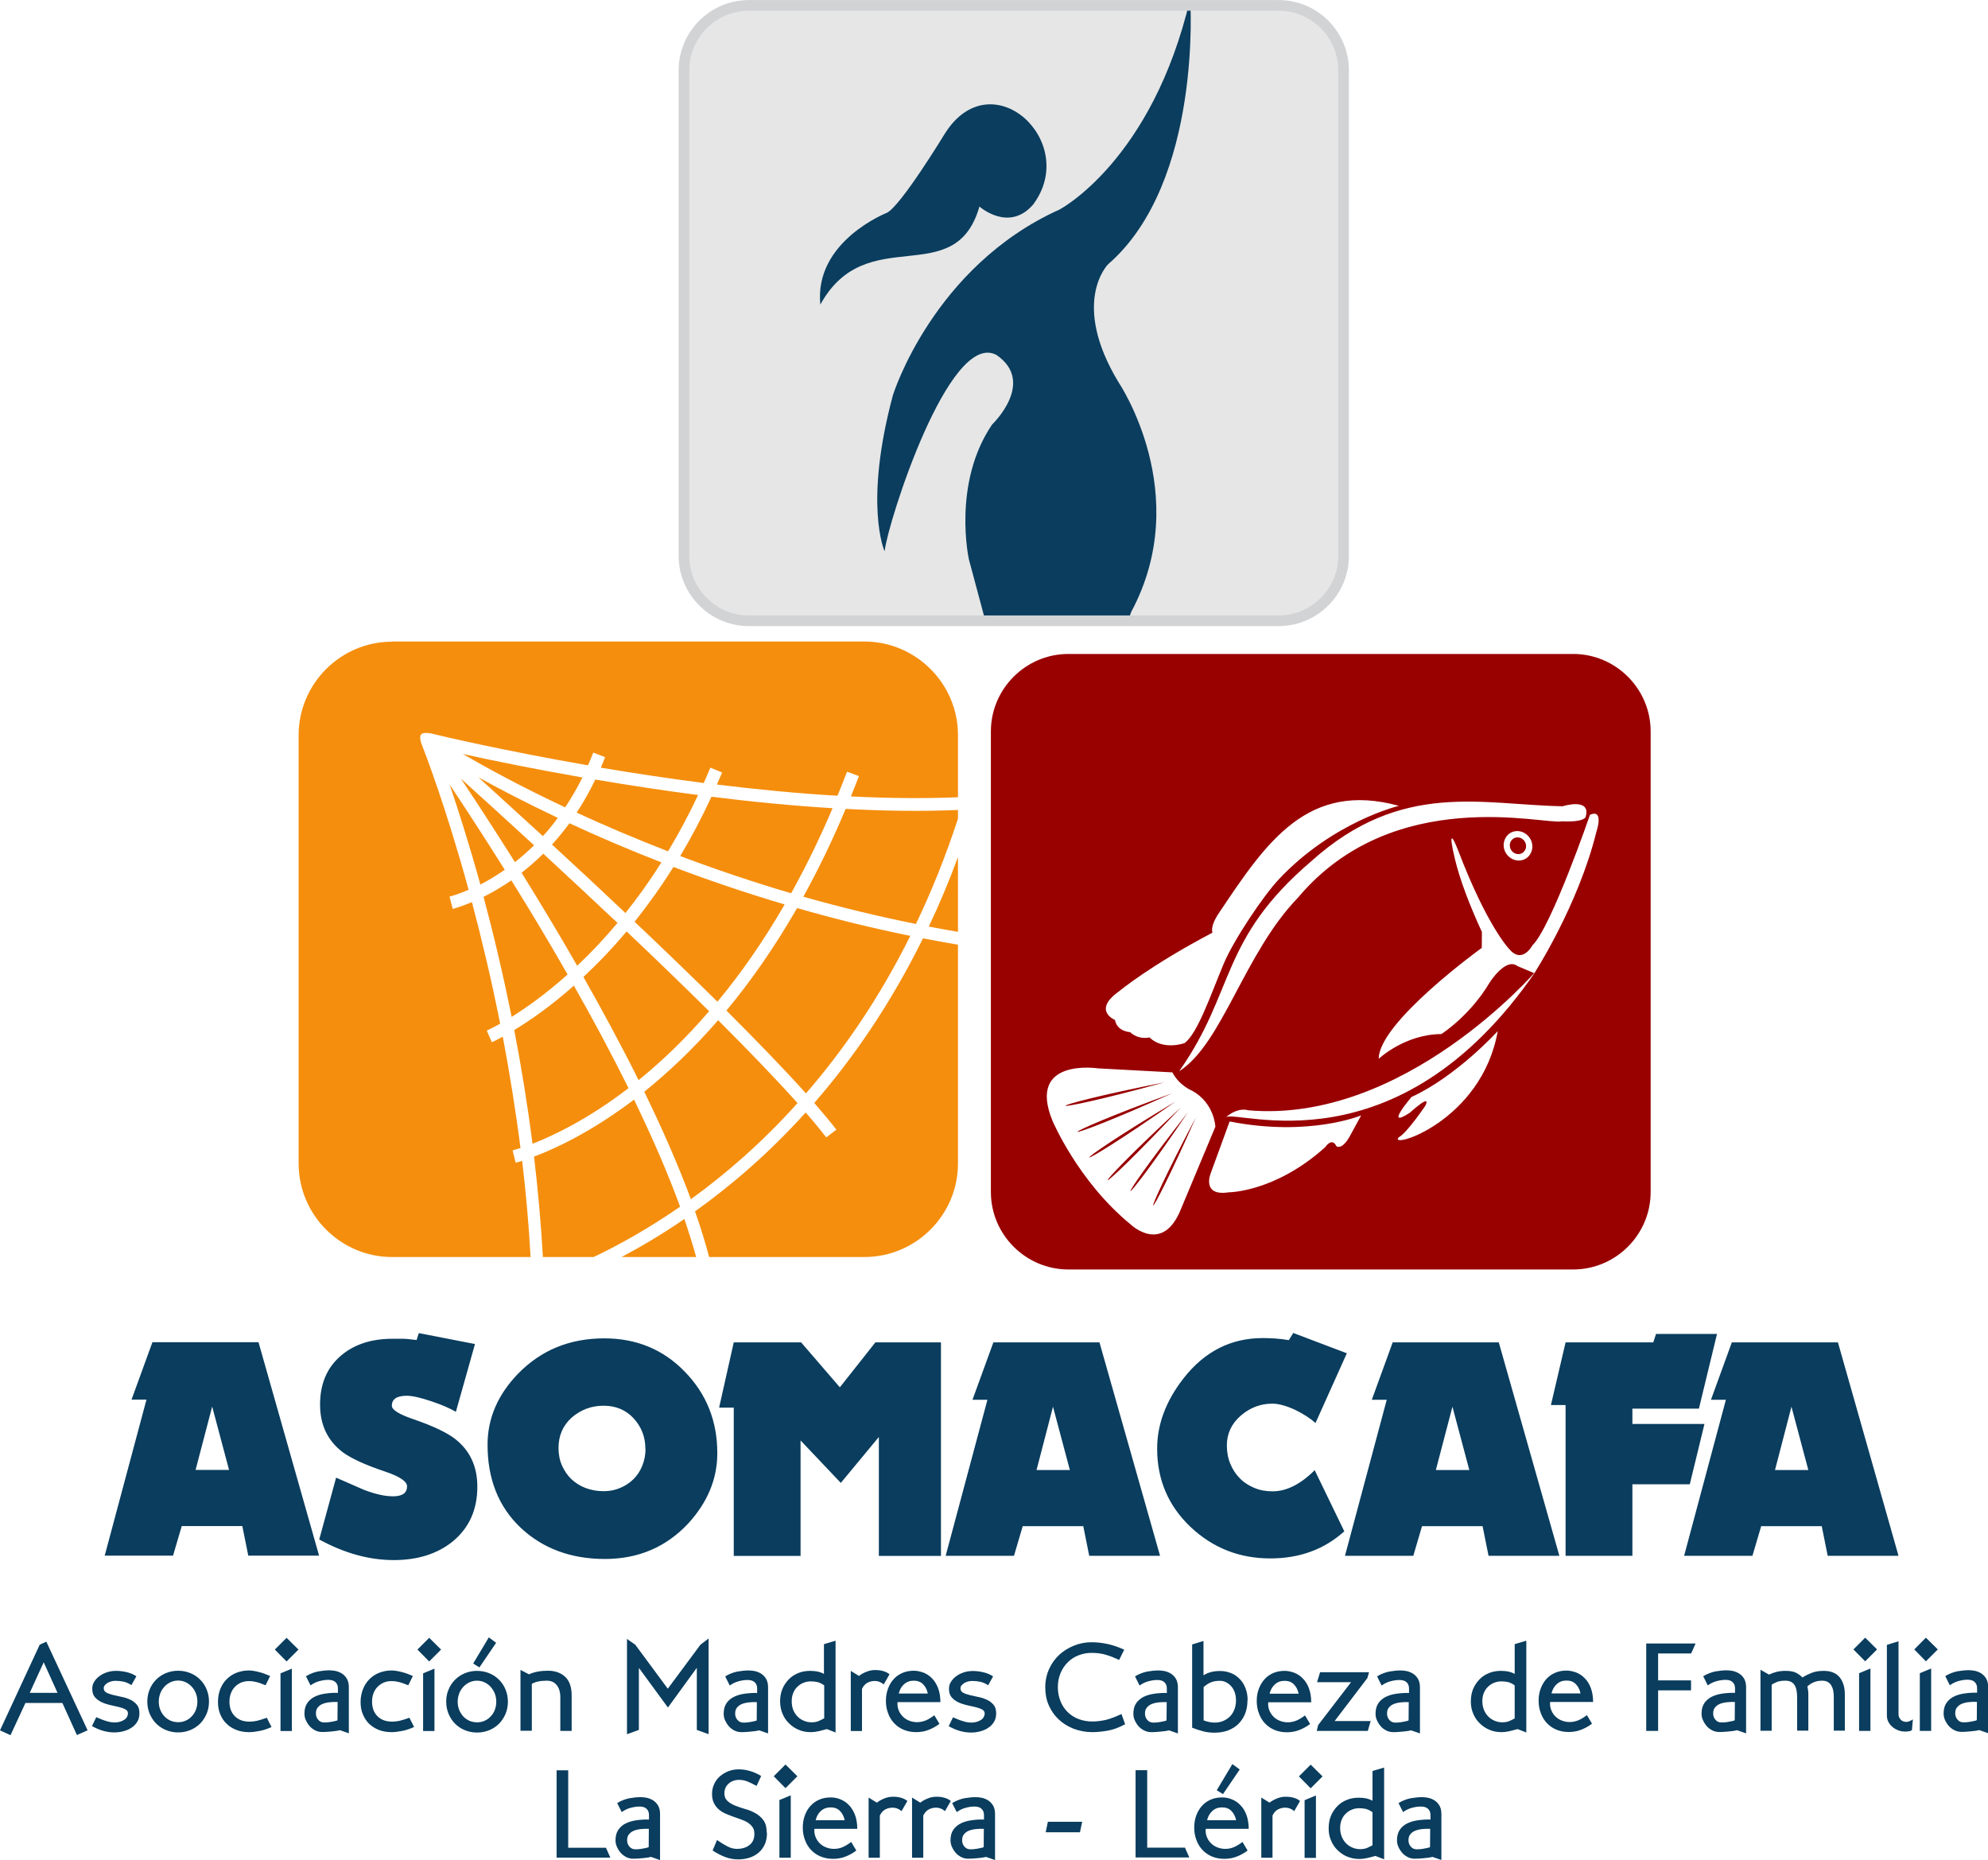
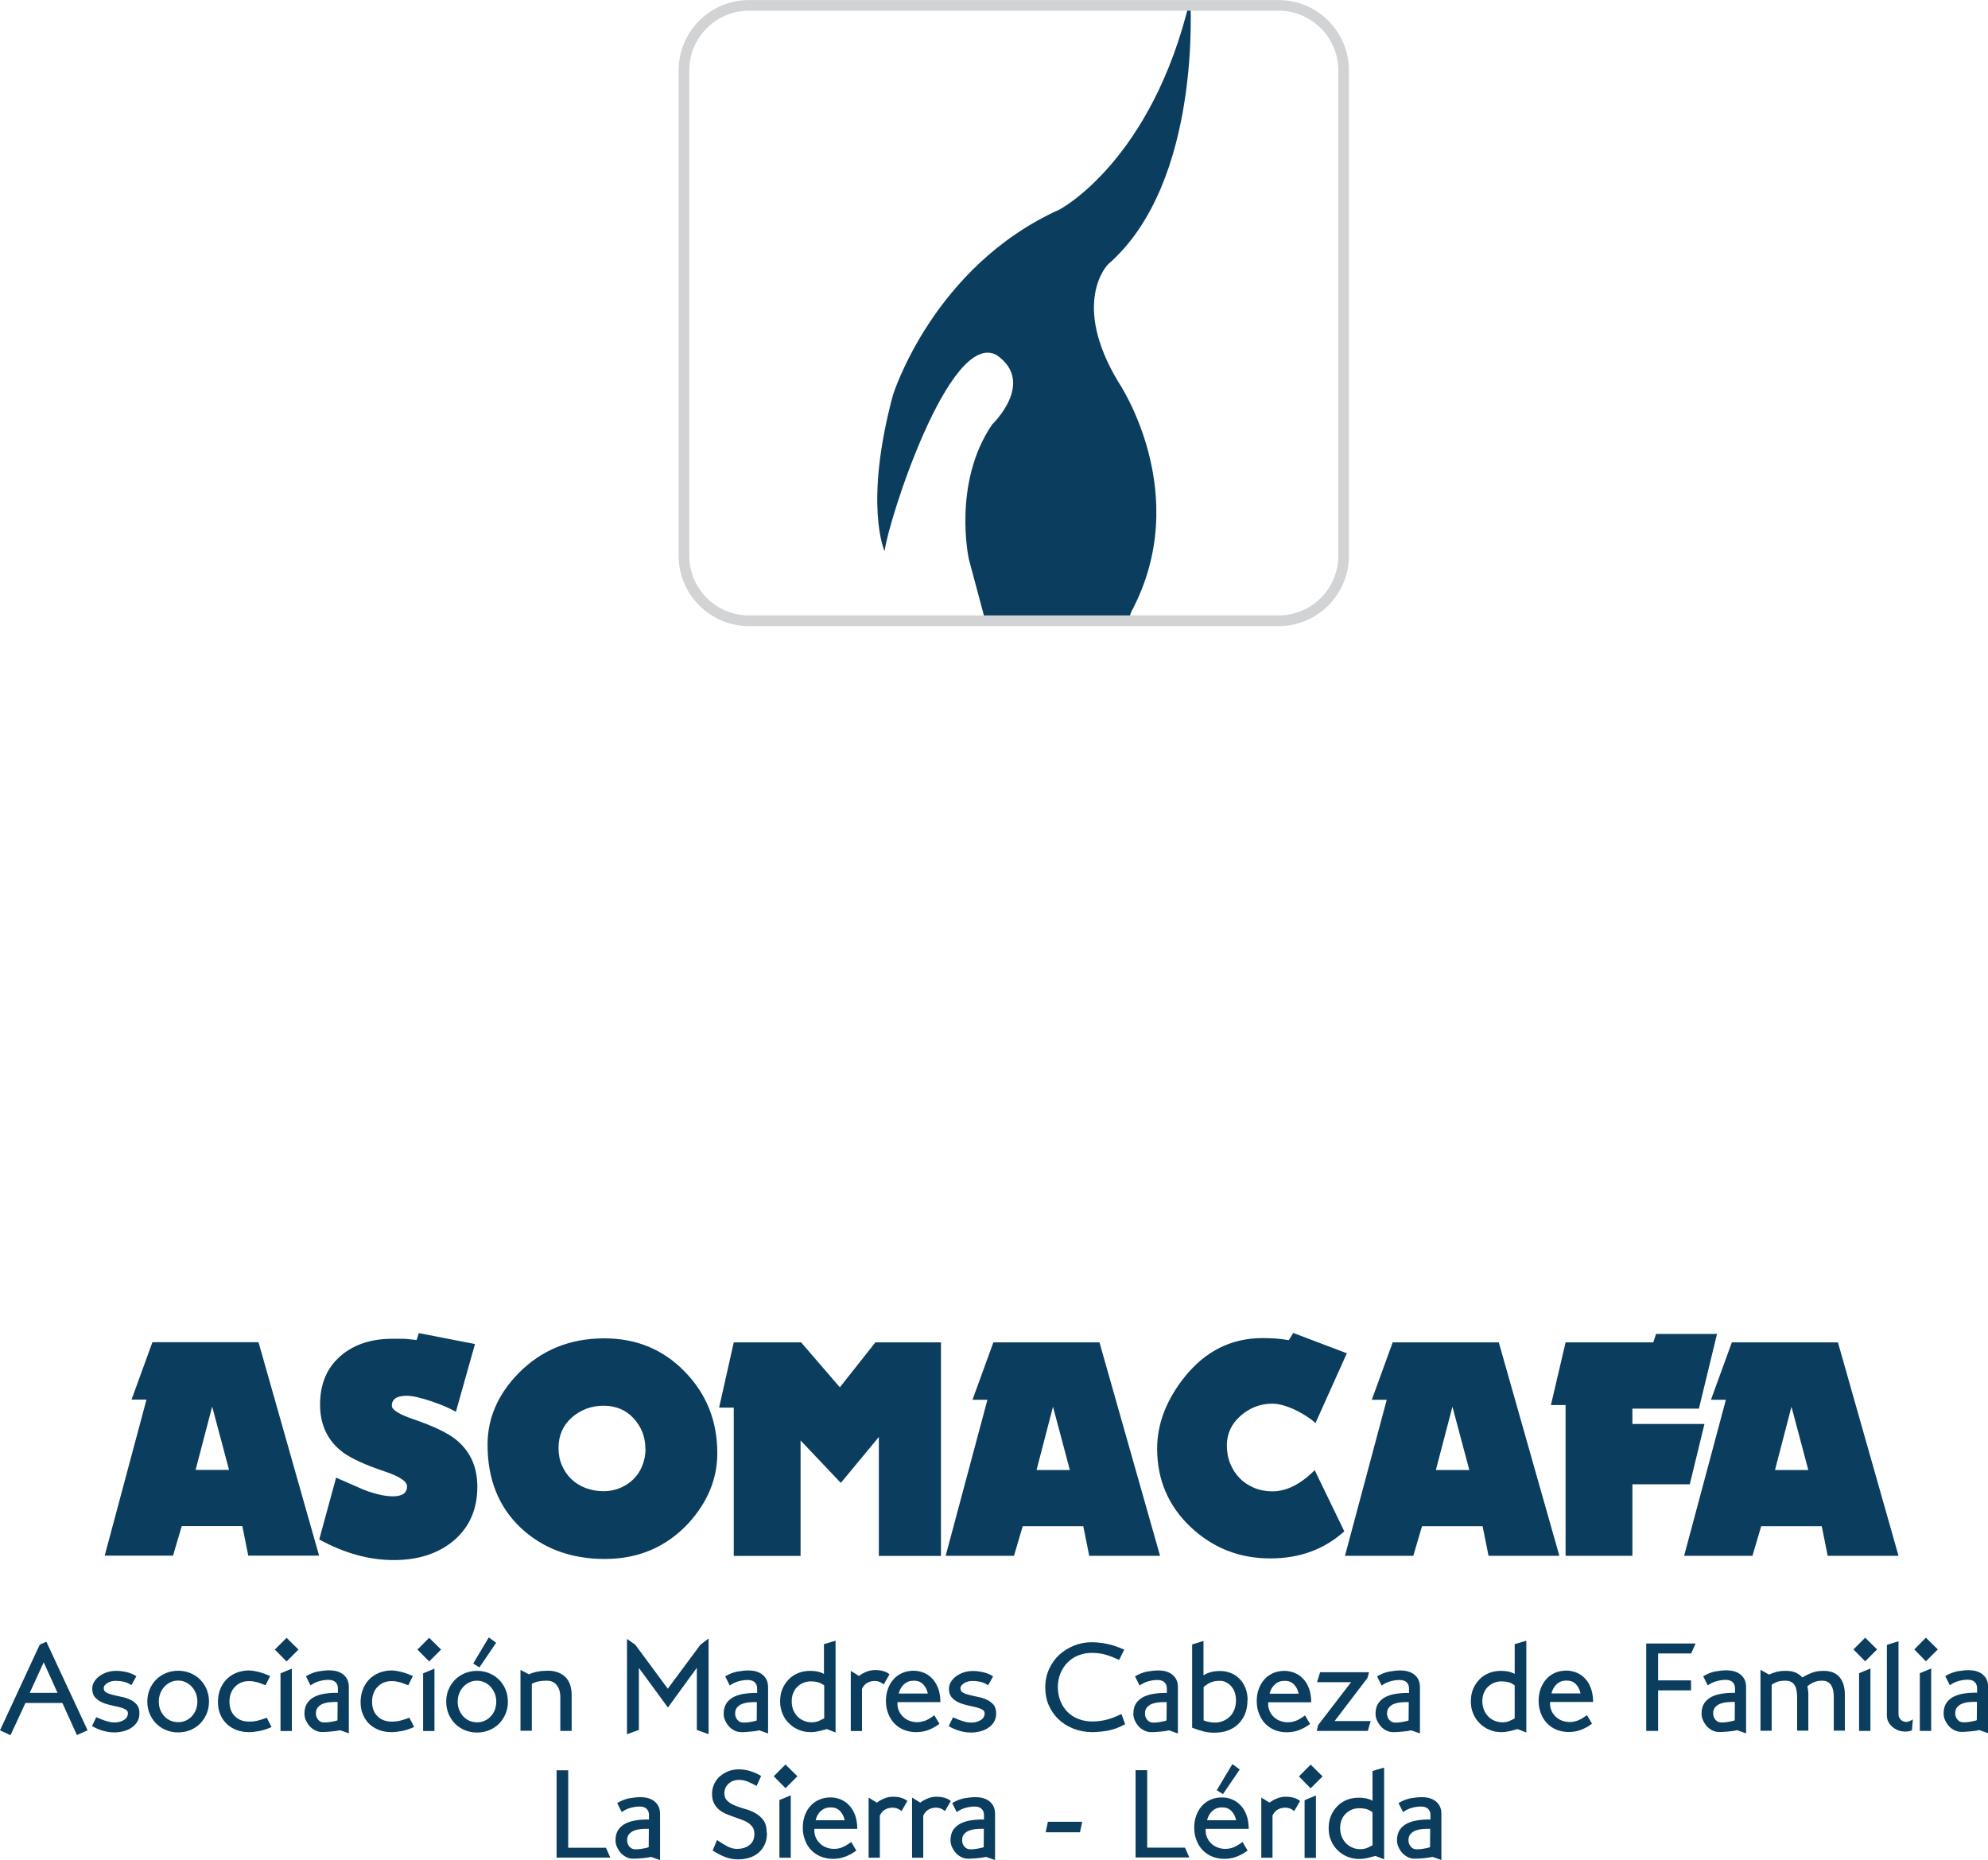
<svg xmlns="http://www.w3.org/2000/svg" xml:space="preserve" width="14.171mm" height="13.26mm" version="1.1" style="shape-rendering:geometricPrecision; text-rendering:geometricPrecision; image-rendering:optimizeQuality; fill-rule:evenodd; clip-rule:evenodd" viewBox="0 0 143.73 134.49">
  <defs>
    <style type="text/css"> .str0 {stroke:#D2D3D5;stroke-width:0.77;stroke-miterlimit:22.926} .fil4 {fill:none} .fil3 {fill:#0A3D5E} .fil1 {fill:#990000} .fil2 {fill:#E6E6E6} .fil0 {fill:#F58E0D} .fil5 {fill:#0A3D5E;fill-rule:nonzero} </style>
    <clipPath id="id0">
      <path d="M54.14 0.39l38.31 0c2.58,0 4.69,2.11 4.69,4.69l0 35.11c0,2.58 -2.11,4.69 -4.69,4.69l-38.31 0c-2.58,0 -4.69,-2.11 -4.69,-4.69l0 -35.11c0,-2.58 2.11,-4.69 4.69,-4.69z" />
    </clipPath>
  </defs>
  <g id="Capa_x0020_1">
-     <path class="fil0" d="M28.32 46.38l34.17 0c3.72,0 6.77,3.04 6.77,6.76l0 4.5c-2.5,0.1 -5.11,0.07 -7.74,-0.06 0.19,-0.48 0.39,-0.97 0.58,-1.47l-0.86 -0.32c-0.23,0.59 -0.45,1.17 -0.69,1.74 -2.93,-0.17 -5.88,-0.46 -8.72,-0.81 0.13,-0.29 0.25,-0.58 0.38,-0.87l-0.85 -0.35c-0.16,0.38 -0.32,0.74 -0.48,1.11 -2.62,-0.34 -5.14,-0.72 -7.44,-1.11 0.11,-0.25 0.21,-0.5 0.31,-0.76l-0.86 -0.33c-0.12,0.32 -0.25,0.62 -0.38,0.92 -6.06,-1.05 -10.52,-2.1 -11.41,-2.32 -0.61,-0.07 -0.84,0 -0.66,0.68 0.26,0.66 1.79,4.6 3.44,10.64 -0.84,0.36 -1.37,0.49 -1.38,0.49l0.23 0.89c0.01,-0 0.54,-0.13 1.39,-0.49 0.69,2.6 1.4,5.56 2.04,8.79 -0.61,0.34 -0.97,0.5 -0.97,0.5l0.37 0.84c0.01,-0 0.29,-0.13 0.79,-0.4 0.48,2.54 0.92,5.24 1.28,8.05 -0.37,0.12 -0.57,0.16 -0.57,0.17l0.22 0.89c0,-0 0.17,-0.04 0.47,-0.13 0.27,2.25 0.48,4.58 0.61,6.95l-10.01 0c-3.72,0 -6.76,-3.04 -6.76,-6.76l0 -30.97c0,-3.72 3.04,-6.76 6.76,-6.76zm40.94 12.18l0 0.63c-0.9,2.75 -1.92,5.28 -3.04,7.61 -2.84,-0.57 -5.56,-1.24 -8.14,-1.97 1.06,-1.92 2.09,-4.03 3.06,-6.35 2.76,0.15 5.5,0.19 8.11,0.08zm0 3.4l0 5.41c-0.71,-0.12 -1.41,-0.25 -2.11,-0.38 0.75,-1.58 1.46,-3.26 2.11,-5.03zm0 6.34l0 15.82c0,3.72 -3.04,6.76 -6.77,6.76l-11.22 0c-0.28,-1.06 -0.62,-2.16 -1.02,-3.3 2.59,-1.85 5.33,-4.19 8,-7.15 0.57,0.65 1.07,1.26 1.49,1.8l0.73 -0.56c-0.45,-0.58 -0.99,-1.23 -1.6,-1.93 2.81,-3.23 5.52,-7.15 7.86,-11.9 0.83,0.16 1.67,0.31 2.53,0.46zm-18.93 22.58l-5.39 0c1.41,-0.75 2.94,-1.65 4.54,-2.75 0.32,0.95 0.61,1.87 0.85,2.75zm-7.41 0l-3.67 0c-0.14,-2.48 -0.36,-4.91 -0.64,-7.26 1.5,-0.56 4.13,-1.77 7.23,-4.12 1.28,2.65 2.43,5.27 3.33,7.74 -2.28,1.58 -4.42,2.77 -6.25,3.64zm22.89 -23.22c-2.86,-0.58 -5.59,-1.26 -8.18,-2.01 -1.66,2.89 -3.39,5.34 -5.11,7.41 2.17,2.17 4.16,4.22 5.75,5.99 2.69,-3.1 5.29,-6.86 7.55,-11.4zm-8.15 12.09c-1.58,-1.76 -3.56,-3.82 -5.74,-5.99 -1.83,2.11 -3.65,3.81 -5.34,5.17 1.29,2.65 2.45,5.28 3.37,7.77 2.5,-1.81 5.14,-4.08 7.71,-6.95zm2.52 -21.32c-2.95,-0.18 -5.9,-0.47 -8.74,-0.83 -0.72,1.55 -1.47,2.97 -2.26,4.29 2.47,0.93 5.15,1.85 8.02,2.69 1.03,-1.86 2.04,-3.9 2.99,-6.14zm-3.45 6.96c-2.87,-0.85 -5.56,-1.77 -8.04,-2.71 -0.92,1.47 -1.87,2.78 -2.81,3.96 2.03,1.92 4.07,3.89 5.99,5.78 1.64,-1.97 3.28,-4.3 4.86,-7.03zm-5.45 7.73c-1.91,-1.89 -3.95,-3.86 -5.98,-5.78 -1.06,1.27 -2.12,2.36 -3.12,3.29 1.37,2.42 2.74,4.95 3.99,7.46 1.62,-1.31 3.35,-2.95 5.1,-4.98zm-5.84 5.55c-1.24,-2.5 -2.58,-5 -3.95,-7.41 -1.72,1.53 -3.24,2.56 -4.31,3.21 0.5,2.59 0.95,5.34 1.32,8.22 1.49,-0.58 4,-1.76 6.94,-4.02zm5.04 -21.19c-2.62,-0.34 -5.14,-0.73 -7.44,-1.12 -0.42,0.87 -0.87,1.67 -1.35,2.39 1.97,0.91 4.19,1.86 6.61,2.8 0.75,-1.25 1.48,-2.6 2.17,-4.07zm-2.66 4.87c-2.44,-0.95 -4.67,-1.91 -6.65,-2.83 -0.41,0.56 -0.83,1.07 -1.26,1.54 1.68,1.54 3.48,3.22 5.31,4.95 0.87,-1.09 1.75,-2.31 2.6,-3.66zm-3.18 4.37c-1.85,-1.74 -3.67,-3.44 -5.36,-5 -0.53,0.52 -1.06,0.98 -1.57,1.38 1.28,2.06 2.65,4.33 4.02,6.72 0.94,-0.88 1.92,-1.91 2.92,-3.1zm-3.6 3.74c-1.38,-2.42 -2.77,-4.73 -4.07,-6.81 -0.73,0.5 -1.41,0.89 -2.01,1.19 0.69,2.57 1.39,5.49 2.03,8.68 1.04,-0.65 2.45,-1.64 4.04,-3.06zm1.07 -14.25c-3.6,-0.63 -6.62,-1.25 -8.65,-1.7 1.67,0.97 4.18,2.35 7.4,3.86 0.44,-0.66 0.86,-1.38 1.25,-2.16zm-1.78 2.92c-2.28,-1.08 -4.22,-2.09 -5.74,-2.93 1.3,1.18 2.89,2.63 4.66,4.25 0.37,-0.4 0.73,-0.84 1.08,-1.32zm-1.72 1.98c-2.06,-1.89 -3.89,-3.56 -5.29,-4.82 1.04,1.56 2.4,3.64 3.91,6.04 0.45,-0.36 0.92,-0.76 1.39,-1.22zm-2.12 1.77c-1.54,-2.46 -2.93,-4.58 -3.98,-6.16 0.61,1.81 1.4,4.26 2.22,7.23 0.53,-0.27 1.13,-0.63 1.77,-1.07z" />
-     <path class="fil1" d="M77.24 47.28l36.5 0c3.08,0 5.6,2.52 5.6,5.6l0 33.3c0,3.08 -2.52,5.6 -5.6,5.6l-36.5 0c-3.08,0 -5.6,-2.52 -5.6,-5.6l0 -33.3c0,-3.08 2.52,-5.6 5.6,-5.6zm35.74 11.01c0,0 2.08,-0.66 1.66,0.77 0,0 -0.06,0.4 -1.73,0.32 -1.15,0.28 -12.15,-2.72 -19.07,5.52 -3.9,4.03 -5.46,10.56 -8.59,12.55 4.09,-5.8 2.89,-9.5 9.57,-15.2 6.52,-5.85 12.32,-4.06 18.16,-3.96zm1.98 0.6c0,0 -2.8,8.14 -4.17,9.46 0,0 -0.73,1.38 -1.67,0.27 0,0 -1.59,-1.61 -3.7,-7.14 -0.45,-1.17 -0.7,-1.34 -0.23,0.63 0.36,1.5 1.04,3.29 1.95,5.27l-0.01 1.15c0,0 -7.46,5.38 -7.45,8.02 0,0 1.86,-1.77 4.53,-1.79 0,0 2.05,-1.3 3.48,-3.71 0,0 1.17,-1.87 2.03,-1.2l1.21 0.51c0,0 3.17,-4.88 4.49,-10.23 0,0 0.57,-1.66 -0.45,-1.23zm-3.95 11.36c0,0 -9.51,11.02 -20.78,10.02 0,0 -0.69,-0.27 -1.61,0.51 0.8,-0.62 12.36,4.06 22.4,-10.54zm-24.55 10.54c-4.41,8.34 -3.82,8.63 0,0zm-0.57 -0.38c-5.81,7.41 -5.28,7.8 0,0zm-0.51 -0.35c-7.31,6.77 -6.81,7.26 0,0zm-0.39 -0.42c-8.51,5.09 -8.12,5.68 0,0zm-0.24 -0.6c-9.27,3.39 -8.99,4.04 0,0zm-0.55 -0.79c-9.64,1.91 -9.47,2.6 0,0zm3.67 3.21c0,0 -0.06,-1.71 -1.69,-2.61 0,0 -0.9,-0.34 -1.42,-1.32l-5.38 -0.29c0,0 -5.16,-0.79 -3.29,3.78 0,0 1.84,4.38 5.65,7.5 0,0 2.34,2.26 3.67,-1.18l2.46 -5.88zm0.58 -11.73c-0.97,2.33 -1.86,4.96 -2.8,5.68 0,0 -1.53,0.57 -2.55,-0.41 0,0 -0.73,0.22 -1.4,-0.38 0,0 -0.93,-0.03 -1.09,-0.88 0,0 -1.67,-0.68 0.31,-2.08 0,0 2.2,-1.84 6.74,-4.23 -0.06,-0.19 -0.09,-0.65 0.58,-1.59 3.32,-4.95 6.31,-9.39 12.9,-7.58 0,0 -4.76,1.13 -8.7,5.33 -1.06,1.13 -3.24,4.33 -3.99,6.14zm19.85 4.8c0,0 -2.96,3.27 -6.25,4.78 0,0 -2.05,2.4 -0.11,1.13 0,0 1.58,-1.45 1.11,-0.5 0,0 -1.33,1.98 -1.93,2.29 -0.77,0.89 6.01,-1.1 7.17,-7.71zm-9.89 6.11c0,0 -3.75,1.57 -9.51,0.44l-1.38 3.78c0,0 -0.66,1.65 1.33,1.34 0,0 3.34,-0 6.97,-3.27 0,0 0.47,-0.74 0.8,-0.06 0,0 0.37,0.31 0.94,-0.67l0.85 -1.56zm10.66 -20.33c-0.43,0.37 -0.48,1.04 -0.1,1.5 0.38,0.46 1.03,0.54 1.46,0.18 0.43,-0.37 0.48,-1.04 0.1,-1.5 -0.38,-0.46 -1.03,-0.54 -1.46,-0.18zm0.29 0.36c-0.25,0.21 -0.27,0.59 -0.06,0.85 0.21,0.26 0.59,0.31 0.83,0.1 0.25,-0.21 0.27,-0.59 0.06,-0.85 -0.21,-0.26 -0.59,-0.31 -0.83,-0.1z" />
-     <path class="fil2" d="M54.14 0.39l38.31 0c2.58,0 4.69,2.11 4.69,4.69l0 35.11c0,2.58 -2.11,4.69 -4.69,4.69l-38.31 0c-2.58,0 -4.69,-2.11 -4.69,-4.69l0 -35.11c0,-2.58 2.11,-4.69 4.69,-4.69z" />
    <g style="clip-path:url(#id0)">
      <g id="_2064576453856">
        <path id="1" class="fil3" d="M63.95 39.84c0,0 -1.52,-3.35 0.61,-11.28 0,0 2.89,-9.29 12.04,-13.41 0,0 6.7,-3.5 9.45,-15.24 0,0 0.91,13.26 -5.94,19.2 0,0 -2.74,2.74 0.76,8.53 0,0 5.49,8.08 0.91,16.61 0,0 -3.05,8.69 -3.66,13.71l-3.5 -0.46 -4.57 -17.06c0,0 -1.22,-5.49 1.68,-9.75 0,0 3.2,-3.05 0.31,-5.03 -3.42,-1.81 -7.85,12.11 -8.08,14.17z" />
-         <path class="fil3" d="M70.81 14.93c0,0 2.13,1.9 3.89,-0.15 3.39,-4.55 -3.04,-10.48 -6.4,-5.1 0,0 -3.2,5.26 -4.19,5.71 0,0 -5.26,2.06 -4.8,6.63 3.34,-6.08 9.72,-0.92 11.5,-7.08z" />
      </g>
    </g>
    <path class="fil4 str0" d="M54.14 0.39l38.31 0c2.58,0 4.69,2.11 4.69,4.69l0 35.11c0,2.58 -2.11,4.69 -4.69,4.69l-38.31 0c-2.58,0 -4.69,-2.11 -4.69,-4.69l0 -35.11c0,-2.58 2.11,-4.69 4.69,-4.69z" />
    <path class="fil5" d="M23.07 112.47l-4.38 -15.43 -7.67 0 -1.51 4.15 1.08 0 -3.02 11.28 4.94 0 0.63 -2.14 4.38 0 0.43 2.14 5.12 0zm-6.52 -6.2l-2.41 0 1.2 -4.58 1.22 4.58zm17.96 1.2c0,-1.46 -0.54,-2.61 -1.62,-3.45 -0.59,-0.45 -1.57,-0.92 -2.96,-1.4 -1.07,-0.36 -1.6,-0.69 -1.6,-0.99 0,-0.48 0.36,-0.72 1.08,-0.72 0.41,0 1.01,0.14 1.81,0.41 0.71,0.24 1.29,0.49 1.74,0.75l1.38 -4.9 -4.06 -0.79 -0.16 0.5c-0.26,-0.03 -0.47,-0.05 -0.64,-0.07 -0.17,-0.02 -0.3,-0.02 -0.39,-0.02l-0.72 0c-1.53,0 -2.77,0.41 -3.72,1.22 -1.01,0.86 -1.51,2.04 -1.51,3.54 0,1.47 0.55,2.62 1.65,3.45 0.62,0.45 1.62,0.91 3.02,1.38 1.08,0.36 1.62,0.72 1.62,1.08 0,0.48 -0.34,0.72 -1.02,0.72 -0.59,0 -1.29,-0.16 -2.1,-0.47l-2.01 -0.88 -1.22 4.47c1.81,0.99 3.6,1.49 5.39,1.49 1.71,0 3.13,-0.44 4.24,-1.33 1.2,-0.98 1.8,-2.3 1.8,-3.97zm17.35 -2.41c0,-2.32 -0.78,-4.28 -2.35,-5.89 -1.56,-1.61 -3.5,-2.41 -5.82,-2.41 -2.5,0 -4.57,0.85 -6.23,2.55 -1.47,1.52 -2.21,3.23 -2.21,5.14 0,2.48 0.79,4.47 2.37,5.98 1.61,1.52 3.65,2.28 6.11,2.28 2.44,0 4.45,-0.87 6.05,-2.59 1.38,-1.52 2.08,-3.2 2.08,-5.05zm-5.19 -0.32c0,0.44 -0.08,0.84 -0.23,1.22 -0.15,0.38 -0.36,0.7 -0.63,0.97 -0.27,0.27 -0.59,0.48 -0.96,0.64 -0.37,0.16 -0.77,0.24 -1.21,0.24 -0.47,0 -0.9,-0.08 -1.3,-0.23 -0.4,-0.15 -0.74,-0.37 -1.03,-0.64 -0.29,-0.28 -0.51,-0.61 -0.68,-0.99 -0.17,-0.38 -0.25,-0.81 -0.25,-1.27 0,-0.89 0.32,-1.62 0.95,-2.19 0.66,-0.57 1.43,-0.86 2.3,-0.86 0.89,0 1.61,0.3 2.17,0.9 0.57,0.62 0.86,1.35 0.86,2.21zm21.36 7.74l0 -15.43 -4.74 0 -2.57 3.25 -2.8 -3.25 -4.87 0 -1.06 4.72 1.06 0 0 10.72 4.83 0 0 -8.35 2.91 3.07 2.75 -3.32 0 8.6 4.49 0zm15.84 0l-4.38 -15.43 -7.67 0 -1.51 4.15 1.08 0 -3.02 11.28 4.94 0 0.63 -2.14 4.38 0 0.43 2.14 5.12 0zm-6.52 -6.2l-2.41 0 1.19 -4.58 1.22 4.58zm20.03 -8.44l-3.88 -1.47 -0.32 0.52c-0.35,-0.06 -0.68,-0.1 -0.99,-0.12 -0.32,-0.02 -0.62,-0.03 -0.9,-0.03 -2.29,0 -4.18,0.96 -5.69,2.87 -1.29,1.64 -1.94,3.35 -1.94,5.12 0,2.24 0.8,4.13 2.41,5.66 1.61,1.52 3.53,2.28 5.77,2.28 2.12,0 3.9,-0.65 5.35,-1.96l-2.14 -4.42c-1.02,1.02 -2.04,1.53 -3.05,1.53 -0.48,0 -0.92,-0.08 -1.32,-0.25 -0.4,-0.17 -0.75,-0.39 -1.04,-0.69 -0.29,-0.29 -0.52,-0.64 -0.69,-1.05 -0.17,-0.41 -0.25,-0.85 -0.25,-1.33 0,-0.84 0.33,-1.56 0.99,-2.14 0.68,-0.59 1.44,-0.88 2.3,-0.88 0.45,0 1,0.15 1.65,0.45 0.59,0.29 1.08,0.6 1.47,0.95l2.26 -5.03zm15.36 14.64l-4.38 -15.43 -7.67 0 -1.51 4.15 1.08 0 -3.02 11.28 4.94 0 0.63 -2.14 4.38 0 0.43 2.14 5.12 0zm-6.52 -6.2l-2.41 0 1.2 -4.58 1.22 4.58zm17.91 -9.84l-4.4 0 -0.2 0.61 -6.34 0 -1.06 4.53 1.06 0 0 10.9 4.83 0 0 -5.17 4.15 0 1.06 -4.36 -5.21 0 0 -1.11 4.81 0 1.31 -5.41zm13.13 16.04l-4.38 -15.43 -7.67 0 -1.51 4.15 1.08 0 -3.02 11.28 4.94 0 0.63 -2.14 4.38 0 0.43 2.14 5.12 0zm-6.52 -6.2l-2.41 0 1.19 -4.58 1.22 4.58z" />
    <g id="_2064604593440">
      <path class="fil5" d="M6.33 125.09l-2.98 -6.4 -0.48 0.22 -2.87 6.19 0.76 0.35 1.08 -2.33 2.67 0 1.05 2.32 0.77 -0.34zm-2.17 -2.7l-2.01 0 1.01 -2.21 1 2.21zm5.92 1.47c0,-0.26 -0.06,-0.47 -0.19,-0.62 -0.13,-0.15 -0.29,-0.28 -0.48,-0.36 -0.19,-0.09 -0.4,-0.16 -0.62,-0.2 -0.22,-0.05 -0.43,-0.1 -0.62,-0.14 -0.19,-0.05 -0.35,-0.1 -0.48,-0.17 -0.13,-0.07 -0.19,-0.18 -0.19,-0.32 0,-0.07 0.02,-0.14 0.07,-0.2 0.05,-0.06 0.11,-0.12 0.19,-0.17 0.08,-0.05 0.17,-0.09 0.28,-0.12 0.11,-0.03 0.21,-0.04 0.32,-0.04 0.19,0 0.38,0.02 0.57,0.06 0.18,0.04 0.37,0.12 0.57,0.25l0.36 -0.64c-0.21,-0.14 -0.45,-0.24 -0.71,-0.3 -0.26,-0.06 -0.51,-0.09 -0.75,-0.09 -0.23,0 -0.45,0.03 -0.66,0.1 -0.21,0.07 -0.39,0.16 -0.55,0.28 -0.16,0.12 -0.29,0.25 -0.38,0.41 -0.1,0.15 -0.14,0.32 -0.14,0.5 0,0.25 0.06,0.46 0.19,0.61 0.13,0.15 0.29,0.27 0.48,0.36 0.19,0.09 0.4,0.16 0.62,0.21 0.22,0.05 0.43,0.1 0.62,0.14 0.19,0.05 0.35,0.1 0.48,0.17 0.13,0.07 0.19,0.16 0.19,0.29 0,0.1 -0.03,0.19 -0.08,0.28 -0.05,0.08 -0.12,0.15 -0.21,0.2 -0.09,0.06 -0.19,0.1 -0.3,0.13 -0.11,0.03 -0.22,0.05 -0.34,0.05 -0.21,0 -0.42,-0.03 -0.63,-0.1 -0.21,-0.06 -0.45,-0.16 -0.73,-0.28l-0.31 0.64c0.53,0.3 1.07,0.46 1.61,0.46 0.24,0 0.46,-0.03 0.68,-0.09 0.22,-0.06 0.41,-0.14 0.58,-0.26 0.17,-0.11 0.31,-0.26 0.41,-0.43 0.1,-0.17 0.15,-0.37 0.15,-0.59zm5.03 -0.84c0,-0.32 -0.06,-0.61 -0.17,-0.88 -0.11,-0.27 -0.27,-0.51 -0.47,-0.71 -0.2,-0.2 -0.44,-0.36 -0.71,-0.47 -0.27,-0.11 -0.57,-0.17 -0.88,-0.17 -0.32,0 -0.61,0.06 -0.88,0.17 -0.27,0.11 -0.51,0.27 -0.71,0.47 -0.2,0.2 -0.36,0.44 -0.47,0.71 -0.11,0.27 -0.17,0.57 -0.17,0.88 0,0.32 0.06,0.61 0.17,0.88 0.12,0.27 0.27,0.51 0.47,0.71 0.2,0.2 0.44,0.36 0.71,0.47 0.27,0.11 0.56,0.17 0.88,0.17 0.31,0 0.61,-0.06 0.88,-0.17 0.27,-0.11 0.51,-0.27 0.71,-0.47 0.2,-0.2 0.35,-0.44 0.47,-0.71 0.11,-0.27 0.17,-0.56 0.17,-0.88zm-0.84 0c0,0.22 -0.04,0.41 -0.11,0.6 -0.07,0.18 -0.17,0.34 -0.3,0.47 -0.12,0.13 -0.27,0.24 -0.44,0.31 -0.17,0.08 -0.35,0.11 -0.54,0.11 -0.19,0 -0.38,-0.04 -0.55,-0.11 -0.17,-0.08 -0.32,-0.18 -0.44,-0.31 -0.12,-0.13 -0.23,-0.29 -0.3,-0.47 -0.07,-0.18 -0.11,-0.38 -0.11,-0.6 0,-0.22 0.04,-0.41 0.11,-0.6 0.07,-0.18 0.17,-0.34 0.3,-0.48 0.12,-0.13 0.27,-0.24 0.44,-0.32 0.17,-0.08 0.35,-0.12 0.55,-0.12 0.19,0 0.38,0.04 0.54,0.12 0.17,0.08 0.31,0.18 0.44,0.32 0.13,0.14 0.23,0.3 0.3,0.48 0.07,0.18 0.11,0.38 0.11,0.6zm5.36 1.84l-0.34 -0.67c-0.29,0.1 -0.53,0.18 -0.71,0.22 -0.18,0.04 -0.36,0.06 -0.54,0.06 -0.45,0 -0.8,-0.13 -1.06,-0.39 -0.26,-0.26 -0.39,-0.61 -0.39,-1.05 0,-0.22 0.03,-0.42 0.1,-0.6 0.07,-0.18 0.16,-0.34 0.29,-0.47 0.12,-0.13 0.27,-0.23 0.44,-0.31 0.17,-0.07 0.36,-0.11 0.57,-0.11 0.08,0 0.17,0.01 0.25,0.01 0.08,0.01 0.16,0.03 0.26,0.05 0.09,0.02 0.2,0.05 0.31,0.09 0.11,0.04 0.24,0.09 0.39,0.15l0.33 -0.67c-0.27,-0.12 -0.54,-0.22 -0.82,-0.29 -0.28,-0.07 -0.52,-0.11 -0.72,-0.11 -0.32,0 -0.62,0.06 -0.9,0.17 -0.28,0.11 -0.51,0.27 -0.71,0.47 -0.2,0.2 -0.35,0.44 -0.46,0.72 -0.11,0.28 -0.16,0.59 -0.16,0.92 0,0.32 0.05,0.62 0.16,0.88 0.11,0.27 0.26,0.5 0.46,0.69 0.19,0.19 0.43,0.34 0.71,0.45 0.28,0.11 0.59,0.16 0.93,0.16 0.21,0 0.47,-0.03 0.77,-0.09 0.3,-0.06 0.58,-0.16 0.84,-0.28zm1.95 -5.6l-0.86 -0.85 -0.85 0.85 0.85 0.86 0.86 -0.86zm-0.48 5.88l0 -4.5 -0.82 0.34 0 4.17 0.82 0zm4.12 0.17l0 -3.34c0,-0.24 -0.05,-0.44 -0.14,-0.6 -0.09,-0.15 -0.21,-0.28 -0.35,-0.37 -0.14,-0.09 -0.29,-0.15 -0.45,-0.19 -0.16,-0.03 -0.31,-0.05 -0.45,-0.05 -0.26,0 -0.54,0.03 -0.83,0.08 -0.29,0.06 -0.59,0.17 -0.88,0.35l0.33 0.66c0.21,-0.15 0.42,-0.25 0.65,-0.31 0.22,-0.06 0.43,-0.09 0.63,-0.09 0.23,0 0.4,0.05 0.52,0.16 0.12,0.11 0.18,0.26 0.18,0.45l0 0.33c-0.3,-0.01 -0.6,0.01 -0.89,0.05 -0.29,0.04 -0.54,0.11 -0.77,0.22 -0.23,0.11 -0.41,0.26 -0.55,0.46 -0.14,0.2 -0.21,0.46 -0.21,0.77 0,0.16 0.03,0.32 0.1,0.47 0.07,0.16 0.16,0.3 0.27,0.43 0.11,0.13 0.25,0.23 0.4,0.31 0.16,0.08 0.32,0.12 0.5,0.12 0.1,0 0.22,-0 0.34,-0.01 0.12,-0.01 0.25,-0.02 0.37,-0.03 0.12,-0.01 0.23,-0.03 0.34,-0.04 0.1,-0.02 0.18,-0.03 0.25,-0.05l0.66 0.23zm-0.82 -0.94c-0.04,0.02 -0.1,0.05 -0.18,0.06 -0.08,0.02 -0.16,0.03 -0.25,0.05 -0.09,0.02 -0.19,0.03 -0.28,0.04 -0.1,0.01 -0.18,0.01 -0.26,0.01 -0.17,0 -0.31,-0.06 -0.42,-0.19 -0.11,-0.12 -0.17,-0.28 -0.17,-0.46 0,-0.18 0.04,-0.32 0.13,-0.43 0.09,-0.11 0.2,-0.2 0.35,-0.26 0.15,-0.06 0.31,-0.1 0.5,-0.12 0.19,-0.02 0.39,-0.03 0.59,-0.02l-0.01 1.31zm5.54 0.49l-0.34 -0.67c-0.29,0.1 -0.53,0.18 -0.71,0.22 -0.18,0.04 -0.36,0.06 -0.54,0.06 -0.45,0 -0.8,-0.13 -1.06,-0.39 -0.26,-0.26 -0.39,-0.61 -0.39,-1.05 0,-0.22 0.03,-0.42 0.1,-0.6 0.07,-0.18 0.16,-0.34 0.29,-0.47 0.13,-0.13 0.27,-0.23 0.44,-0.31 0.17,-0.07 0.36,-0.11 0.57,-0.11 0.09,0 0.17,0.01 0.25,0.01 0.08,0.01 0.17,0.03 0.26,0.05 0.09,0.02 0.2,0.05 0.31,0.09 0.11,0.04 0.24,0.09 0.4,0.15l0.33 -0.67c-0.27,-0.12 -0.54,-0.22 -0.82,-0.29 -0.28,-0.07 -0.52,-0.11 -0.72,-0.11 -0.32,0 -0.62,0.06 -0.9,0.17 -0.28,0.11 -0.51,0.27 -0.71,0.47 -0.2,0.2 -0.35,0.44 -0.46,0.72 -0.11,0.28 -0.17,0.59 -0.17,0.92 0,0.32 0.05,0.62 0.16,0.88 0.11,0.27 0.26,0.5 0.45,0.69 0.2,0.19 0.43,0.34 0.71,0.45 0.28,0.11 0.59,0.16 0.93,0.16 0.21,0 0.47,-0.03 0.77,-0.09 0.3,-0.06 0.58,-0.16 0.84,-0.28zm1.95 -5.6l-0.86 -0.85 -0.85 0.85 0.85 0.86 0.86 -0.86zm-0.48 5.88l0 -4.5 -0.82 0.34 0 4.17 0.82 0zm4.46 -6.37l-0.53 -0.39 -1.13 1.89 0.45 0.28 1.21 -1.78zm0.85 4.26c0,-0.32 -0.06,-0.61 -0.17,-0.88 -0.11,-0.27 -0.27,-0.51 -0.47,-0.71 -0.2,-0.2 -0.44,-0.36 -0.71,-0.47 -0.27,-0.11 -0.57,-0.17 -0.88,-0.17 -0.32,0 -0.61,0.06 -0.88,0.17 -0.27,0.11 -0.51,0.27 -0.71,0.47 -0.2,0.2 -0.36,0.44 -0.47,0.71 -0.12,0.27 -0.17,0.57 -0.17,0.88 0,0.32 0.06,0.61 0.17,0.88 0.12,0.27 0.27,0.51 0.47,0.71 0.2,0.2 0.44,0.36 0.71,0.47 0.27,0.11 0.57,0.17 0.88,0.17 0.31,0 0.61,-0.06 0.88,-0.17 0.27,-0.11 0.51,-0.27 0.71,-0.47 0.2,-0.2 0.35,-0.44 0.47,-0.71 0.11,-0.27 0.17,-0.56 0.17,-0.88zm-0.84 0c0,0.22 -0.04,0.41 -0.11,0.6 -0.07,0.18 -0.17,0.34 -0.3,0.47 -0.12,0.13 -0.27,0.24 -0.44,0.31 -0.17,0.08 -0.35,0.11 -0.54,0.11 -0.19,0 -0.38,-0.04 -0.55,-0.11 -0.17,-0.08 -0.32,-0.18 -0.44,-0.31 -0.12,-0.13 -0.22,-0.29 -0.3,-0.47 -0.07,-0.18 -0.11,-0.38 -0.11,-0.6 0,-0.22 0.04,-0.41 0.11,-0.6 0.07,-0.18 0.17,-0.34 0.3,-0.48 0.12,-0.13 0.27,-0.24 0.44,-0.32 0.17,-0.08 0.35,-0.12 0.55,-0.12 0.19,0 0.38,0.04 0.54,0.12 0.17,0.08 0.31,0.18 0.44,0.32 0.12,0.14 0.23,0.3 0.3,0.48 0.07,0.18 0.11,0.38 0.11,0.6zm5.45 2.11l0 -2.57c0,-0.6 -0.16,-1.05 -0.47,-1.34 -0.31,-0.29 -0.73,-0.44 -1.24,-0.44 -0.52,0 -0.97,0.08 -1.36,0.25l0 0.02 -0.63 -0.33 0 4.4 0.82 0 0 -3.39c0.12,-0.07 0.27,-0.13 0.45,-0.17 0.18,-0.04 0.39,-0.06 0.64,-0.06 0.29,0 0.53,0.1 0.7,0.31 0.18,0.21 0.27,0.51 0.27,0.9l0 2.42 0.81 0zm9.9 0.24l0 -6.92 -0.59 0.45 -2.36 3.18 -2.35 -3.18 -0.6 -0.42 0 6.89 0.86 -0.31 0 -4.46 0.02 0 2.08 2.84 2.08 -2.86 0.01 0 0 4.48 0.86 0.31zm4.3 -0.06l0 -3.34c0,-0.24 -0.05,-0.44 -0.14,-0.6 -0.09,-0.15 -0.21,-0.28 -0.35,-0.37 -0.14,-0.09 -0.29,-0.15 -0.45,-0.19 -0.16,-0.03 -0.31,-0.05 -0.45,-0.05 -0.26,0 -0.54,0.03 -0.83,0.08 -0.29,0.06 -0.59,0.17 -0.88,0.35l0.33 0.66c0.21,-0.15 0.42,-0.25 0.65,-0.31 0.22,-0.06 0.43,-0.09 0.63,-0.09 0.23,0 0.4,0.05 0.52,0.16 0.12,0.11 0.18,0.26 0.18,0.45l0 0.33c-0.3,-0.01 -0.6,0.01 -0.89,0.05 -0.29,0.04 -0.54,0.11 -0.77,0.22 -0.23,0.11 -0.41,0.26 -0.55,0.46 -0.14,0.2 -0.21,0.46 -0.21,0.77 0,0.16 0.03,0.32 0.1,0.47 0.07,0.16 0.16,0.3 0.27,0.43 0.11,0.13 0.25,0.23 0.4,0.31 0.16,0.08 0.32,0.12 0.5,0.12 0.1,0 0.22,-0 0.34,-0.01 0.12,-0.01 0.25,-0.02 0.37,-0.03 0.12,-0.01 0.23,-0.03 0.34,-0.04 0.1,-0.02 0.18,-0.03 0.25,-0.05l0.66 0.23zm-0.82 -0.94c-0.04,0.02 -0.1,0.05 -0.18,0.06 -0.08,0.02 -0.16,0.03 -0.25,0.05 -0.09,0.02 -0.19,0.03 -0.28,0.04 -0.1,0.01 -0.18,0.01 -0.26,0.01 -0.17,0 -0.31,-0.06 -0.42,-0.19 -0.11,-0.12 -0.17,-0.28 -0.17,-0.46 0,-0.18 0.04,-0.32 0.13,-0.43 0.09,-0.11 0.2,-0.2 0.35,-0.26 0.15,-0.06 0.31,-0.1 0.5,-0.12 0.19,-0.02 0.39,-0.03 0.59,-0.02l-0.01 1.31zm5.7 0.88l0 -6.64 -0.84 0.25 0 2.15c-0.14,-0.08 -0.29,-0.13 -0.45,-0.17 -0.16,-0.03 -0.34,-0.05 -0.54,-0.05 -0.31,0 -0.61,0.05 -0.87,0.16 -0.27,0.11 -0.5,0.26 -0.69,0.46 -0.19,0.2 -0.35,0.43 -0.46,0.7 -0.11,0.27 -0.16,0.57 -0.16,0.89 0,0.31 0.06,0.61 0.17,0.88 0.11,0.27 0.27,0.51 0.47,0.7 0.2,0.2 0.43,0.36 0.7,0.47 0.27,0.12 0.56,0.17 0.87,0.17 0.11,0 0.21,-0.01 0.31,-0.02 0.09,-0.02 0.19,-0.03 0.28,-0.05 0.09,-0.02 0.18,-0.04 0.28,-0.07 0.1,-0.03 0.19,-0.05 0.3,-0.08l0.64 0.25zm-0.82 -1.03c-0.15,0.08 -0.3,0.15 -0.43,0.21 -0.13,0.05 -0.29,0.08 -0.48,0.08 -0.21,0 -0.4,-0.04 -0.58,-0.12 -0.18,-0.08 -0.33,-0.18 -0.46,-0.32 -0.13,-0.14 -0.23,-0.3 -0.3,-0.48 -0.07,-0.18 -0.1,-0.39 -0.1,-0.6 0,-0.21 0.03,-0.4 0.1,-0.58 0.07,-0.17 0.16,-0.33 0.29,-0.45 0.13,-0.13 0.27,-0.23 0.44,-0.3 0.17,-0.07 0.35,-0.11 0.55,-0.11 0.17,0 0.33,0.02 0.48,0.05 0.15,0.04 0.31,0.11 0.49,0.24l0 2.39zm4.71 -3.19c-0.12,-0.1 -0.26,-0.17 -0.43,-0.22 -0.16,-0.05 -0.36,-0.08 -0.59,-0.08 -0.22,0 -0.44,0.04 -0.65,0.13 -0.21,0.08 -0.38,0.18 -0.51,0.29l-0.03 0 -0.58 -0.36 0 4.35 0.81 0 0 -3.05c0.11,-0.23 0.26,-0.38 0.43,-0.46 0.17,-0.08 0.34,-0.11 0.5,-0.11 0.23,0 0.44,0.08 0.64,0.25l0.42 -0.73zm3.69 2.04c0,-0.4 -0.06,-0.75 -0.17,-1.04 -0.12,-0.29 -0.26,-0.53 -0.45,-0.71 -0.18,-0.19 -0.39,-0.32 -0.62,-0.41 -0.23,-0.08 -0.46,-0.13 -0.68,-0.13 -0.3,0 -0.58,0.05 -0.83,0.16 -0.25,0.11 -0.46,0.26 -0.63,0.45 -0.18,0.19 -0.31,0.42 -0.41,0.69 -0.1,0.27 -0.15,0.56 -0.15,0.87 0,0.33 0.05,0.63 0.16,0.91 0.1,0.28 0.25,0.52 0.44,0.72 0.19,0.2 0.42,0.36 0.69,0.47 0.27,0.11 0.56,0.17 0.89,0.17 0.32,0 0.62,-0.05 0.9,-0.16 0.28,-0.11 0.54,-0.25 0.79,-0.44l-0.37 -0.62c-0.21,0.16 -0.42,0.29 -0.61,0.37 -0.2,0.08 -0.41,0.13 -0.64,0.13 -0.2,0 -0.39,-0.04 -0.57,-0.11 -0.18,-0.07 -0.33,-0.17 -0.46,-0.3 -0.13,-0.13 -0.23,-0.28 -0.3,-0.46 -0.07,-0.18 -0.1,-0.37 -0.08,-0.58l3.1 0zm-0.92 -0.64l-2.09 0c0.07,-0.29 0.19,-0.51 0.39,-0.68 0.19,-0.17 0.42,-0.25 0.7,-0.25 0.27,0 0.49,0.08 0.66,0.25 0.17,0.17 0.29,0.39 0.35,0.68zm4.95 1.43c0,-0.26 -0.06,-0.47 -0.19,-0.62 -0.13,-0.15 -0.29,-0.28 -0.48,-0.36 -0.19,-0.09 -0.4,-0.16 -0.62,-0.2 -0.22,-0.05 -0.43,-0.1 -0.62,-0.14 -0.19,-0.05 -0.35,-0.1 -0.48,-0.17 -0.13,-0.07 -0.19,-0.18 -0.19,-0.32 0,-0.07 0.02,-0.14 0.07,-0.2 0.05,-0.06 0.11,-0.12 0.19,-0.17 0.08,-0.05 0.17,-0.09 0.28,-0.12 0.11,-0.03 0.21,-0.04 0.32,-0.04 0.19,0 0.38,0.02 0.57,0.06 0.18,0.04 0.38,0.12 0.57,0.25l0.36 -0.64c-0.21,-0.14 -0.45,-0.24 -0.71,-0.3 -0.26,-0.06 -0.52,-0.09 -0.75,-0.09 -0.23,0 -0.45,0.03 -0.66,0.1 -0.21,0.07 -0.39,0.16 -0.55,0.28 -0.16,0.12 -0.29,0.25 -0.38,0.41 -0.1,0.15 -0.14,0.32 -0.14,0.5 0,0.25 0.06,0.46 0.19,0.61 0.13,0.15 0.29,0.27 0.48,0.36 0.19,0.09 0.4,0.16 0.62,0.21 0.22,0.05 0.43,0.1 0.62,0.14 0.19,0.05 0.35,0.1 0.48,0.17 0.13,0.07 0.19,0.16 0.19,0.29 0,0.1 -0.03,0.19 -0.08,0.28 -0.05,0.08 -0.12,0.15 -0.21,0.2 -0.09,0.06 -0.19,0.1 -0.3,0.13 -0.11,0.03 -0.22,0.05 -0.34,0.05 -0.21,0 -0.42,-0.03 -0.63,-0.1 -0.21,-0.06 -0.45,-0.16 -0.73,-0.28l-0.31 0.64c0.53,0.3 1.07,0.46 1.61,0.46 0.24,0 0.46,-0.03 0.68,-0.09 0.22,-0.06 0.41,-0.14 0.58,-0.26 0.17,-0.11 0.31,-0.26 0.41,-0.43 0.1,-0.17 0.15,-0.37 0.15,-0.59zm9.33 0.8l-0.27 -0.75c-0.44,0.21 -0.82,0.35 -1.15,0.43 -0.33,0.07 -0.64,0.11 -0.95,0.11 -0.36,0 -0.7,-0.06 -1.01,-0.18 -0.31,-0.12 -0.57,-0.29 -0.79,-0.51 -0.22,-0.22 -0.39,-0.48 -0.51,-0.78 -0.12,-0.3 -0.19,-0.64 -0.19,-1 0,-0.36 0.06,-0.69 0.18,-0.99 0.12,-0.3 0.29,-0.57 0.51,-0.79 0.22,-0.23 0.47,-0.4 0.77,-0.52 0.3,-0.12 0.62,-0.19 0.96,-0.19 0.39,0 0.74,0.04 1.06,0.14 0.32,0.09 0.63,0.22 0.95,0.37l0.37 -0.74c-0.44,-0.2 -0.85,-0.34 -1.24,-0.42 -0.38,-0.08 -0.76,-0.12 -1.12,-0.12 -0.44,0 -0.86,0.08 -1.26,0.24 -0.4,0.16 -0.76,0.38 -1.07,0.66 -0.31,0.29 -0.56,0.63 -0.74,1.03 -0.18,0.4 -0.28,0.84 -0.28,1.33 0,0.47 0.08,0.9 0.25,1.29 0.17,0.39 0.41,0.74 0.71,1.02 0.3,0.29 0.66,0.51 1.08,0.68 0.42,0.16 0.87,0.25 1.35,0.25 0.36,0 0.74,-0.04 1.14,-0.11 0.39,-0.07 0.8,-0.22 1.22,-0.45zm3.81 0.65l0 -3.34c0,-0.24 -0.05,-0.44 -0.14,-0.6 -0.09,-0.15 -0.21,-0.28 -0.35,-0.37 -0.14,-0.09 -0.29,-0.15 -0.45,-0.19 -0.16,-0.03 -0.31,-0.05 -0.45,-0.05 -0.26,0 -0.54,0.03 -0.83,0.08 -0.29,0.06 -0.59,0.17 -0.88,0.35l0.33 0.66c0.21,-0.15 0.42,-0.25 0.65,-0.31 0.23,-0.06 0.43,-0.09 0.63,-0.09 0.22,0 0.4,0.05 0.51,0.16 0.12,0.11 0.18,0.26 0.18,0.45l0 0.33c-0.3,-0.01 -0.6,0.01 -0.89,0.05 -0.29,0.04 -0.54,0.11 -0.77,0.22 -0.22,0.11 -0.41,0.26 -0.55,0.46 -0.14,0.2 -0.21,0.46 -0.21,0.77 0,0.16 0.03,0.32 0.1,0.47 0.07,0.16 0.16,0.3 0.27,0.43 0.12,0.13 0.25,0.23 0.41,0.31 0.16,0.08 0.32,0.12 0.5,0.12 0.1,0 0.22,-0 0.34,-0.01 0.12,-0.01 0.25,-0.02 0.37,-0.03 0.12,-0.01 0.23,-0.03 0.34,-0.04 0.1,-0.02 0.18,-0.03 0.25,-0.05l0.65 0.23zm-0.82 -0.94c-0.04,0.02 -0.1,0.05 -0.18,0.06 -0.08,0.02 -0.16,0.03 -0.25,0.05 -0.09,0.02 -0.19,0.03 -0.28,0.04 -0.1,0.01 -0.18,0.01 -0.26,0.01 -0.17,0 -0.31,-0.06 -0.42,-0.19 -0.11,-0.12 -0.17,-0.28 -0.17,-0.46 0,-0.18 0.04,-0.32 0.13,-0.43 0.09,-0.11 0.2,-0.2 0.35,-0.26 0.15,-0.06 0.31,-0.1 0.5,-0.12 0.19,-0.02 0.39,-0.03 0.59,-0.02l-0.01 1.31zm5.86 -1.47c0,-0.31 -0.05,-0.59 -0.15,-0.85 -0.1,-0.26 -0.23,-0.48 -0.41,-0.66 -0.18,-0.19 -0.38,-0.33 -0.62,-0.43 -0.24,-0.1 -0.51,-0.16 -0.8,-0.16 -0.27,0 -0.5,0.03 -0.68,0.08 -0.18,0.05 -0.36,0.13 -0.53,0.23l0 -2.48 -0.82 0.25 0 6.02c0.31,0.12 0.59,0.21 0.83,0.27 0.24,0.06 0.5,0.09 0.77,0.09 0.36,0 0.69,-0.05 0.99,-0.16 0.29,-0.11 0.55,-0.27 0.75,-0.47 0.21,-0.21 0.37,-0.45 0.49,-0.74 0.11,-0.29 0.17,-0.61 0.17,-0.97zm-0.84 0.03c0,0.23 -0.04,0.44 -0.11,0.64 -0.08,0.2 -0.18,0.37 -0.32,0.51 -0.14,0.14 -0.3,0.25 -0.49,0.33 -0.19,0.08 -0.39,0.12 -0.62,0.12 -0.13,0 -0.26,-0.01 -0.39,-0.04 -0.13,-0.03 -0.27,-0.06 -0.41,-0.12l0 -2.41c0.21,-0.18 0.4,-0.3 0.58,-0.36 0.17,-0.06 0.37,-0.09 0.58,-0.09 0.17,0 0.33,0.03 0.47,0.11 0.14,0.07 0.27,0.17 0.37,0.29 0.11,0.12 0.19,0.27 0.25,0.44 0.06,0.18 0.09,0.37 0.09,0.57zm5.44 0.15c0,-0.4 -0.06,-0.75 -0.17,-1.04 -0.11,-0.29 -0.26,-0.53 -0.45,-0.71 -0.18,-0.19 -0.39,-0.32 -0.62,-0.41 -0.23,-0.08 -0.46,-0.13 -0.68,-0.13 -0.3,0 -0.58,0.05 -0.83,0.16 -0.25,0.11 -0.46,0.26 -0.63,0.45 -0.17,0.19 -0.31,0.42 -0.41,0.69 -0.1,0.27 -0.15,0.56 -0.15,0.87 0,0.33 0.05,0.63 0.16,0.91 0.1,0.28 0.25,0.52 0.44,0.72 0.19,0.2 0.42,0.36 0.68,0.47 0.27,0.11 0.56,0.17 0.89,0.17 0.32,0 0.62,-0.05 0.9,-0.16 0.28,-0.11 0.54,-0.25 0.79,-0.44l-0.37 -0.62c-0.21,0.16 -0.42,0.29 -0.61,0.37 -0.2,0.08 -0.41,0.13 -0.64,0.13 -0.2,0 -0.39,-0.04 -0.57,-0.11 -0.18,-0.07 -0.33,-0.17 -0.46,-0.3 -0.13,-0.13 -0.23,-0.28 -0.3,-0.46 -0.07,-0.18 -0.1,-0.37 -0.08,-0.58l3.1 0zm-0.92 -0.64l-2.09 0c0.07,-0.29 0.2,-0.51 0.39,-0.68 0.19,-0.17 0.42,-0.25 0.7,-0.25 0.27,0 0.49,0.08 0.66,0.25 0.17,0.17 0.29,0.39 0.35,0.68zm5.21 1.98l-2.6 0 2.37 -3.11 0.12 -0.42 -3.54 0 -0.22 0.72 2.46 0 -2.38 3.1 -0.1 0.42 3.69 0 0.21 -0.72zm3.57 0.89l0 -3.34c0,-0.24 -0.05,-0.44 -0.14,-0.6 -0.09,-0.15 -0.21,-0.28 -0.35,-0.37 -0.14,-0.09 -0.29,-0.15 -0.45,-0.19 -0.16,-0.03 -0.31,-0.05 -0.45,-0.05 -0.26,0 -0.54,0.03 -0.83,0.08 -0.29,0.06 -0.59,0.17 -0.88,0.35l0.33 0.66c0.21,-0.15 0.42,-0.25 0.65,-0.31 0.23,-0.06 0.44,-0.09 0.63,-0.09 0.23,0 0.4,0.05 0.52,0.16 0.12,0.11 0.18,0.26 0.18,0.45l0 0.33c-0.3,-0.01 -0.6,0.01 -0.89,0.05 -0.29,0.04 -0.54,0.11 -0.77,0.22 -0.23,0.11 -0.41,0.26 -0.55,0.46 -0.14,0.2 -0.21,0.46 -0.21,0.77 0,0.16 0.03,0.32 0.1,0.47 0.07,0.16 0.16,0.3 0.27,0.43 0.11,0.13 0.25,0.23 0.4,0.31 0.16,0.08 0.32,0.12 0.5,0.12 0.1,0 0.22,-0 0.34,-0.01 0.13,-0.01 0.25,-0.02 0.37,-0.03 0.12,-0.01 0.23,-0.03 0.34,-0.04 0.1,-0.02 0.18,-0.03 0.25,-0.05l0.66 0.23zm-0.82 -0.94c-0.04,0.02 -0.1,0.05 -0.18,0.06 -0.08,0.02 -0.16,0.03 -0.25,0.05 -0.09,0.02 -0.19,0.03 -0.28,0.04 -0.1,0.01 -0.18,0.01 -0.26,0.01 -0.17,0 -0.31,-0.06 -0.42,-0.19 -0.11,-0.12 -0.17,-0.28 -0.17,-0.46 0,-0.18 0.04,-0.32 0.13,-0.43 0.09,-0.11 0.2,-0.2 0.35,-0.26 0.15,-0.06 0.31,-0.1 0.5,-0.12 0.19,-0.02 0.39,-0.03 0.59,-0.02l-0.01 1.31zm8.51 0.88l0 -6.64 -0.84 0.25 0 2.15c-0.14,-0.08 -0.29,-0.13 -0.45,-0.17 -0.16,-0.03 -0.34,-0.05 -0.54,-0.05 -0.31,0 -0.61,0.05 -0.87,0.16 -0.27,0.11 -0.5,0.26 -0.69,0.46 -0.19,0.2 -0.35,0.43 -0.46,0.7 -0.11,0.27 -0.16,0.57 -0.16,0.89 0,0.31 0.05,0.61 0.17,0.88 0.11,0.27 0.27,0.51 0.47,0.7 0.2,0.2 0.43,0.36 0.7,0.47 0.27,0.12 0.56,0.17 0.87,0.17 0.11,0 0.21,-0.01 0.31,-0.02 0.09,-0.02 0.19,-0.03 0.28,-0.05 0.09,-0.02 0.18,-0.04 0.28,-0.07 0.1,-0.03 0.19,-0.05 0.3,-0.08l0.64 0.25zm-0.82 -1.03c-0.15,0.08 -0.3,0.15 -0.43,0.21 -0.13,0.05 -0.29,0.08 -0.48,0.08 -0.21,0 -0.4,-0.04 -0.58,-0.12 -0.18,-0.08 -0.33,-0.18 -0.46,-0.32 -0.13,-0.14 -0.23,-0.3 -0.3,-0.48 -0.07,-0.18 -0.11,-0.39 -0.11,-0.6 0,-0.21 0.03,-0.4 0.1,-0.58 0.07,-0.17 0.16,-0.33 0.29,-0.45 0.13,-0.13 0.27,-0.23 0.44,-0.3 0.17,-0.07 0.35,-0.11 0.55,-0.11 0.17,0 0.33,0.02 0.48,0.05 0.15,0.04 0.31,0.11 0.48,0.24l0 2.39zm5.65 -1.16c0,-0.4 -0.06,-0.75 -0.17,-1.04 -0.11,-0.29 -0.26,-0.53 -0.45,-0.71 -0.18,-0.19 -0.39,-0.32 -0.62,-0.41 -0.23,-0.08 -0.46,-0.13 -0.68,-0.13 -0.3,0 -0.58,0.05 -0.83,0.16 -0.25,0.11 -0.46,0.26 -0.63,0.45 -0.17,0.19 -0.31,0.42 -0.41,0.69 -0.1,0.27 -0.15,0.56 -0.15,0.87 0,0.33 0.05,0.63 0.16,0.91 0.1,0.28 0.25,0.52 0.44,0.72 0.19,0.2 0.42,0.36 0.68,0.47 0.27,0.11 0.56,0.17 0.89,0.17 0.32,0 0.62,-0.05 0.9,-0.16 0.28,-0.11 0.54,-0.25 0.79,-0.44l-0.37 -0.62c-0.21,0.16 -0.42,0.29 -0.61,0.37 -0.2,0.08 -0.41,0.13 -0.64,0.13 -0.2,0 -0.39,-0.04 -0.57,-0.11 -0.18,-0.07 -0.33,-0.17 -0.46,-0.3 -0.13,-0.13 -0.23,-0.28 -0.3,-0.46 -0.07,-0.18 -0.1,-0.37 -0.08,-0.58l3.1 0zm-0.92 -0.64l-2.09 0c0.07,-0.29 0.2,-0.51 0.39,-0.68 0.19,-0.17 0.42,-0.25 0.7,-0.25 0.27,0 0.49,0.08 0.66,0.25 0.17,0.17 0.29,0.39 0.35,0.68z" />
      <path class="fil5" d="M122.59 118.82l-3.57 0 0 6.32 0.86 0 0 -2.93 2.38 0 0 -0.72 -2.38 0 0 -1.95 2.39 0 0.32 -0.72zm3.65 6.49l0 -3.34c0,-0.24 -0.05,-0.44 -0.14,-0.6 -0.09,-0.15 -0.21,-0.28 -0.35,-0.37 -0.14,-0.09 -0.29,-0.15 -0.45,-0.19 -0.16,-0.03 -0.31,-0.05 -0.45,-0.05 -0.26,0 -0.54,0.03 -0.83,0.08 -0.29,0.06 -0.59,0.17 -0.88,0.35l0.33 0.66c0.21,-0.15 0.42,-0.25 0.65,-0.31 0.23,-0.06 0.43,-0.09 0.63,-0.09 0.23,0 0.4,0.05 0.51,0.16 0.12,0.11 0.18,0.26 0.18,0.45l0 0.33c-0.3,-0.01 -0.6,0.01 -0.89,0.05 -0.29,0.04 -0.54,0.11 -0.77,0.22 -0.22,0.11 -0.41,0.26 -0.55,0.46 -0.14,0.2 -0.21,0.46 -0.21,0.77 0,0.16 0.03,0.32 0.1,0.47 0.07,0.16 0.16,0.3 0.27,0.43 0.11,0.13 0.25,0.23 0.4,0.31 0.16,0.08 0.32,0.12 0.5,0.12 0.1,0 0.22,-0 0.34,-0.01 0.12,-0.01 0.25,-0.02 0.37,-0.03 0.12,-0.01 0.23,-0.03 0.34,-0.04 0.1,-0.02 0.18,-0.03 0.25,-0.05l0.65 0.23zm-0.82 -0.94c-0.04,0.02 -0.1,0.05 -0.18,0.06 -0.08,0.02 -0.16,0.03 -0.25,0.05 -0.09,0.02 -0.19,0.03 -0.28,0.04 -0.1,0.01 -0.18,0.01 -0.26,0.01 -0.17,0 -0.31,-0.06 -0.42,-0.19 -0.11,-0.12 -0.17,-0.28 -0.17,-0.46 0,-0.18 0.04,-0.32 0.13,-0.43 0.09,-0.11 0.2,-0.2 0.35,-0.26 0.15,-0.06 0.31,-0.1 0.5,-0.12 0.19,-0.02 0.39,-0.03 0.59,-0.02l-0.01 1.31zm7.96 0.76l0 -2.61c0,-0.52 -0.12,-0.94 -0.37,-1.25 -0.25,-0.31 -0.64,-0.47 -1.16,-0.47 -0.34,0 -0.63,0.05 -0.86,0.14 -0.23,0.09 -0.46,0.2 -0.68,0.34 -0.1,-0.12 -0.25,-0.23 -0.43,-0.33 -0.18,-0.1 -0.45,-0.15 -0.8,-0.15 -0.25,0 -0.48,0.03 -0.67,0.08 -0.19,0.05 -0.36,0.12 -0.51,0.19l-0.62 -0.35 0 4.41 0.81 0 0 -3.33c0.13,-0.09 0.27,-0.15 0.41,-0.21 0.14,-0.05 0.33,-0.08 0.58,-0.08 0.29,0 0.5,0.09 0.64,0.28 0.14,0.19 0.21,0.5 0.21,0.92l0 2.41 0.81 0 0 -2.66c0,-0.11 -0.01,-0.22 -0.03,-0.33 -0.02,-0.11 -0.03,-0.18 -0.04,-0.21 0.15,-0.13 0.3,-0.23 0.47,-0.3 0.17,-0.07 0.37,-0.11 0.6,-0.11 0.16,0 0.3,0.03 0.4,0.09 0.11,0.06 0.19,0.14 0.26,0.25 0.06,0.11 0.11,0.23 0.14,0.38 0.03,0.15 0.04,0.31 0.04,0.48l0 2.41 0.81 0zm2.33 -5.88l-0.86 -0.85 -0.85 0.85 0.85 0.86 0.86 -0.86zm-0.48 5.88l0 -4.5 -0.82 0.34 0 4.17 0.82 0zm3.08 -0.83c-0.07,0.05 -0.15,0.09 -0.24,0.13 -0.09,0.04 -0.16,0.06 -0.24,0.06 -0.07,0 -0.13,-0.01 -0.2,-0.03 -0.07,-0.02 -0.13,-0.06 -0.18,-0.1 -0.05,-0.05 -0.1,-0.11 -0.14,-0.19 -0.04,-0.08 -0.05,-0.17 -0.05,-0.27l0 -5.24 -0.84 0.26 0 5.09c0,0.19 0.04,0.37 0.13,0.52 0.09,0.15 0.2,0.27 0.33,0.37 0.13,0.1 0.27,0.17 0.42,0.22 0.15,0.05 0.3,0.07 0.43,0.07 0.08,0 0.18,-0.01 0.27,-0.02 0.1,-0.02 0.17,-0.04 0.23,-0.08l0.07 -0.79zm1.79 -5.05l-0.86 -0.85 -0.84 0.85 0.84 0.86 0.86 -0.86zm-0.48 5.88l0 -4.5 -0.82 0.34 0 4.17 0.82 0zm4.12 0.17l0 -3.34c0,-0.24 -0.05,-0.44 -0.14,-0.6 -0.09,-0.15 -0.21,-0.28 -0.35,-0.37 -0.14,-0.09 -0.29,-0.15 -0.45,-0.19 -0.16,-0.03 -0.31,-0.05 -0.45,-0.05 -0.26,0 -0.54,0.03 -0.83,0.08 -0.29,0.06 -0.59,0.17 -0.88,0.35l0.33 0.66c0.21,-0.15 0.42,-0.25 0.65,-0.31 0.22,-0.06 0.43,-0.09 0.63,-0.09 0.22,0 0.4,0.05 0.51,0.16 0.12,0.11 0.18,0.26 0.18,0.45l0 0.33c-0.3,-0.01 -0.6,0.01 -0.89,0.05 -0.29,0.04 -0.54,0.11 -0.77,0.22 -0.23,0.11 -0.41,0.26 -0.55,0.46 -0.14,0.2 -0.21,0.46 -0.21,0.77 0,0.16 0.03,0.32 0.1,0.47 0.07,0.16 0.16,0.3 0.27,0.43 0.12,0.13 0.25,0.23 0.41,0.31 0.16,0.08 0.32,0.12 0.5,0.12 0.1,0 0.22,-0 0.34,-0.01 0.12,-0.01 0.25,-0.02 0.37,-0.03 0.12,-0.01 0.23,-0.03 0.34,-0.04 0.1,-0.02 0.18,-0.03 0.24,-0.05l0.66 0.23zm-0.82 -0.94c-0.04,0.02 -0.1,0.05 -0.18,0.06 -0.08,0.02 -0.16,0.03 -0.25,0.05 -0.09,0.02 -0.19,0.03 -0.28,0.04 -0.1,0.01 -0.18,0.01 -0.26,0.01 -0.17,0 -0.31,-0.06 -0.42,-0.19 -0.11,-0.12 -0.17,-0.28 -0.17,-0.46 0,-0.18 0.04,-0.32 0.13,-0.43 0.09,-0.11 0.2,-0.2 0.35,-0.26 0.15,-0.06 0.31,-0.1 0.5,-0.12 0.19,-0.02 0.39,-0.03 0.59,-0.02l-0.01 1.31zm-98.79 9.95l-0.32 -0.72 -2.73 0 0 -5.6 -0.84 0 0 6.31 3.89 0zm3.59 0.17l0 -3.34c0,-0.24 -0.05,-0.44 -0.14,-0.6 -0.09,-0.15 -0.21,-0.28 -0.35,-0.37 -0.14,-0.09 -0.29,-0.15 -0.45,-0.19 -0.16,-0.03 -0.31,-0.05 -0.45,-0.05 -0.26,0 -0.54,0.03 -0.83,0.08 -0.29,0.06 -0.59,0.17 -0.88,0.35l0.33 0.65c0.21,-0.15 0.42,-0.25 0.65,-0.31 0.23,-0.06 0.44,-0.09 0.63,-0.09 0.23,0 0.4,0.05 0.51,0.16 0.12,0.11 0.18,0.26 0.18,0.45l0 0.33c-0.3,-0.01 -0.6,0.01 -0.89,0.05 -0.29,0.04 -0.54,0.11 -0.77,0.22 -0.23,0.11 -0.41,0.26 -0.55,0.46 -0.14,0.2 -0.21,0.46 -0.21,0.77 0,0.16 0.03,0.31 0.1,0.47 0.07,0.16 0.16,0.3 0.27,0.43 0.11,0.13 0.25,0.23 0.4,0.31 0.16,0.08 0.32,0.12 0.5,0.12 0.1,0 0.22,-0.01 0.34,-0.01 0.12,-0.01 0.25,-0.02 0.37,-0.03 0.12,-0.01 0.23,-0.03 0.34,-0.04 0.1,-0.02 0.18,-0.03 0.25,-0.05l0.65 0.23zm-0.82 -0.94c-0.04,0.02 -0.1,0.05 -0.18,0.06 -0.08,0.02 -0.16,0.03 -0.25,0.05 -0.09,0.02 -0.19,0.03 -0.28,0.04 -0.1,0.01 -0.18,0.01 -0.26,0.01 -0.17,0 -0.31,-0.06 -0.42,-0.19 -0.11,-0.12 -0.17,-0.28 -0.17,-0.46 0,-0.18 0.04,-0.32 0.13,-0.43 0.09,-0.11 0.2,-0.2 0.35,-0.26 0.15,-0.06 0.31,-0.1 0.5,-0.12 0.19,-0.02 0.39,-0.03 0.59,-0.02l-0.01 1.31zm8.53 -1.06c0,-0.36 -0.07,-0.64 -0.22,-0.86 -0.15,-0.21 -0.34,-0.38 -0.56,-0.51 -0.23,-0.13 -0.47,-0.24 -0.74,-0.31 -0.27,-0.08 -0.51,-0.16 -0.74,-0.25 -0.23,-0.09 -0.42,-0.2 -0.57,-0.34 -0.15,-0.13 -0.23,-0.32 -0.23,-0.56 0,-0.14 0.03,-0.27 0.08,-0.39 0.05,-0.12 0.13,-0.22 0.23,-0.31 0.1,-0.09 0.21,-0.16 0.34,-0.2 0.13,-0.05 0.27,-0.07 0.42,-0.07 0.2,0 0.39,0.04 0.58,0.11 0.18,0.07 0.41,0.18 0.68,0.33l0.33 -0.72c-0.53,-0.32 -1.08,-0.48 -1.63,-0.48 -0.27,0 -0.52,0.05 -0.75,0.14 -0.23,0.09 -0.43,0.22 -0.61,0.37 -0.18,0.16 -0.31,0.34 -0.41,0.56 -0.1,0.22 -0.15,0.44 -0.15,0.69 0,0.27 0.04,0.49 0.13,0.67 0.09,0.18 0.2,0.33 0.35,0.46 0.14,0.12 0.3,0.23 0.49,0.31 0.18,0.08 0.37,0.15 0.56,0.22 0.19,0.07 0.38,0.13 0.56,0.2 0.18,0.06 0.35,0.14 0.49,0.23 0.14,0.09 0.26,0.2 0.35,0.33 0.09,0.13 0.13,0.29 0.13,0.49 0,0.35 -0.12,0.62 -0.35,0.8 -0.24,0.19 -0.54,0.28 -0.92,0.28 -0.22,0 -0.45,-0.06 -0.68,-0.18 -0.23,-0.12 -0.48,-0.27 -0.75,-0.46l-0.32 0.76c0.33,0.21 0.64,0.37 0.94,0.48 0.3,0.11 0.6,0.16 0.91,0.16 0.29,0 0.55,-0.04 0.81,-0.12 0.25,-0.08 0.47,-0.2 0.66,-0.36 0.19,-0.16 0.34,-0.36 0.45,-0.6 0.11,-0.24 0.16,-0.52 0.16,-0.83zm2.22 -4.06l-0.86 -0.85 -0.85 0.85 0.85 0.86 0.86 -0.86zm-0.48 5.88l0 -4.5 -0.82 0.34 0 4.17 0.82 0zm4.81 -2.06c0,-0.4 -0.06,-0.75 -0.17,-1.04 -0.12,-0.29 -0.26,-0.53 -0.45,-0.71 -0.18,-0.19 -0.39,-0.32 -0.62,-0.41 -0.23,-0.09 -0.46,-0.13 -0.68,-0.13 -0.3,0 -0.58,0.05 -0.83,0.16 -0.25,0.11 -0.46,0.26 -0.63,0.45 -0.18,0.19 -0.31,0.42 -0.41,0.69 -0.1,0.27 -0.15,0.56 -0.15,0.87 0,0.33 0.05,0.63 0.16,0.91 0.1,0.28 0.25,0.52 0.44,0.72 0.19,0.2 0.42,0.36 0.69,0.47 0.27,0.11 0.56,0.17 0.89,0.17 0.32,0 0.62,-0.05 0.9,-0.16 0.28,-0.11 0.54,-0.25 0.79,-0.44l-0.37 -0.62c-0.21,0.16 -0.42,0.29 -0.61,0.37 -0.2,0.09 -0.41,0.13 -0.64,0.13 -0.2,0 -0.39,-0.04 -0.57,-0.11 -0.18,-0.07 -0.33,-0.17 -0.46,-0.3 -0.13,-0.13 -0.23,-0.28 -0.3,-0.46 -0.07,-0.18 -0.1,-0.37 -0.08,-0.58l3.1 0zm-0.92 -0.64l-2.09 0c0.07,-0.29 0.19,-0.51 0.39,-0.68 0.19,-0.17 0.42,-0.25 0.7,-0.25 0.27,0 0.49,0.08 0.66,0.25 0.17,0.17 0.29,0.39 0.35,0.68zm4.53 -1.4c-0.12,-0.1 -0.26,-0.17 -0.43,-0.22 -0.16,-0.05 -0.36,-0.08 -0.59,-0.08 -0.22,0 -0.44,0.04 -0.65,0.13 -0.21,0.09 -0.38,0.18 -0.51,0.29l-0.03 0 -0.58 -0.36 0 4.35 0.81 0 0 -3.05c0.11,-0.23 0.26,-0.38 0.43,-0.46 0.17,-0.08 0.34,-0.11 0.5,-0.11 0.23,0 0.44,0.08 0.64,0.25l0.42 -0.73zm3.14 0c-0.12,-0.1 -0.26,-0.17 -0.43,-0.22 -0.16,-0.05 -0.36,-0.08 -0.59,-0.08 -0.22,0 -0.44,0.04 -0.65,0.13 -0.21,0.09 -0.38,0.18 -0.51,0.29l-0.03 0 -0.58 -0.36 0 4.35 0.81 0 0 -3.05c0.12,-0.23 0.26,-0.38 0.43,-0.46 0.17,-0.08 0.34,-0.11 0.5,-0.11 0.23,0 0.44,0.08 0.64,0.25l0.42 -0.73zm3.21 4.28l0 -3.34c0,-0.24 -0.05,-0.44 -0.14,-0.6 -0.09,-0.15 -0.21,-0.28 -0.35,-0.37 -0.14,-0.09 -0.29,-0.15 -0.45,-0.19 -0.16,-0.03 -0.31,-0.05 -0.45,-0.05 -0.26,0 -0.54,0.03 -0.83,0.08 -0.29,0.06 -0.59,0.17 -0.88,0.35l0.33 0.65c0.21,-0.15 0.42,-0.25 0.65,-0.31 0.23,-0.06 0.43,-0.09 0.63,-0.09 0.22,0 0.4,0.05 0.51,0.16 0.12,0.11 0.18,0.26 0.18,0.45l0 0.33c-0.3,-0.01 -0.6,0.01 -0.89,0.05 -0.29,0.04 -0.54,0.11 -0.77,0.22 -0.22,0.11 -0.41,0.26 -0.55,0.46 -0.14,0.2 -0.21,0.46 -0.21,0.77 0,0.16 0.03,0.31 0.1,0.47 0.07,0.16 0.16,0.3 0.27,0.43 0.11,0.13 0.25,0.23 0.4,0.31 0.16,0.08 0.32,0.12 0.5,0.12 0.1,0 0.22,-0.01 0.34,-0.01 0.12,-0.01 0.25,-0.02 0.37,-0.03 0.12,-0.01 0.23,-0.03 0.34,-0.04 0.1,-0.02 0.18,-0.03 0.25,-0.05l0.65 0.23zm-0.82 -0.94c-0.04,0.02 -0.1,0.05 -0.18,0.06 -0.08,0.02 -0.16,0.03 -0.25,0.05 -0.09,0.02 -0.19,0.03 -0.28,0.04 -0.1,0.01 -0.18,0.01 -0.26,0.01 -0.17,0 -0.31,-0.06 -0.42,-0.19 -0.11,-0.12 -0.17,-0.28 -0.17,-0.46 0,-0.18 0.04,-0.32 0.13,-0.43 0.09,-0.11 0.2,-0.2 0.35,-0.26 0.15,-0.06 0.31,-0.1 0.5,-0.12 0.19,-0.02 0.39,-0.03 0.59,-0.02l-0.01 1.31zm7.12 -1.83l-2.48 0 -0.16 0.76 2.48 0 0.16 -0.76zm7.75 2.59l-0.32 -0.72 -2.73 0 0 -5.6 -0.84 0 0 6.31 3.89 0zm3.64 -6.37l-0.53 -0.39 -1.13 1.89 0.45 0.28 1.21 -1.78zm0.65 4.31c0,-0.4 -0.06,-0.75 -0.17,-1.04 -0.11,-0.29 -0.26,-0.53 -0.45,-0.71 -0.18,-0.19 -0.39,-0.32 -0.62,-0.41 -0.23,-0.09 -0.46,-0.13 -0.68,-0.13 -0.3,0 -0.58,0.05 -0.83,0.16 -0.25,0.11 -0.46,0.26 -0.63,0.45 -0.17,0.19 -0.31,0.42 -0.41,0.69 -0.1,0.27 -0.15,0.56 -0.15,0.87 0,0.33 0.05,0.63 0.16,0.91 0.1,0.28 0.25,0.52 0.44,0.72 0.19,0.2 0.42,0.36 0.68,0.47 0.27,0.11 0.56,0.17 0.89,0.17 0.32,0 0.62,-0.05 0.9,-0.16 0.28,-0.11 0.54,-0.25 0.79,-0.44l-0.37 -0.62c-0.21,0.16 -0.42,0.29 -0.61,0.37 -0.2,0.09 -0.41,0.13 -0.64,0.13 -0.2,0 -0.39,-0.04 -0.57,-0.11 -0.18,-0.07 -0.33,-0.17 -0.46,-0.3 -0.13,-0.13 -0.23,-0.28 -0.3,-0.46 -0.07,-0.18 -0.1,-0.37 -0.08,-0.58l3.1 0zm-0.92 -0.64l-2.09 0c0.07,-0.29 0.2,-0.51 0.39,-0.68 0.19,-0.17 0.42,-0.25 0.7,-0.25 0.27,0 0.49,0.08 0.66,0.25 0.17,0.17 0.29,0.39 0.35,0.68zm4.62 -1.4c-0.12,-0.1 -0.26,-0.17 -0.43,-0.22 -0.16,-0.05 -0.36,-0.08 -0.59,-0.08 -0.22,0 -0.44,0.04 -0.65,0.13 -0.21,0.09 -0.38,0.18 -0.51,0.29l-0.03 0 -0.58 -0.36 0 4.35 0.81 0 0 -3.05c0.11,-0.23 0.26,-0.38 0.43,-0.46 0.17,-0.08 0.34,-0.11 0.5,-0.11 0.23,0 0.44,0.08 0.64,0.25l0.42 -0.73zm1.64 -1.77l-0.86 -0.85 -0.85 0.85 0.85 0.86 0.86 -0.86zm-0.48 5.88l0 -4.5 -0.82 0.34 0 4.17 0.82 0zm4.93 0.12l0 -6.64 -0.84 0.25 0 2.15c-0.14,-0.08 -0.29,-0.13 -0.45,-0.17 -0.16,-0.03 -0.34,-0.05 -0.54,-0.05 -0.31,0 -0.61,0.05 -0.87,0.16 -0.27,0.11 -0.5,0.26 -0.69,0.46 -0.19,0.2 -0.35,0.43 -0.46,0.7 -0.11,0.27 -0.16,0.57 -0.16,0.89 0,0.32 0.05,0.61 0.17,0.88 0.11,0.27 0.27,0.51 0.47,0.7 0.2,0.2 0.43,0.36 0.7,0.47 0.27,0.11 0.56,0.17 0.87,0.17 0.11,0 0.21,-0.01 0.31,-0.02 0.09,-0.02 0.19,-0.03 0.28,-0.05 0.09,-0.02 0.18,-0.05 0.28,-0.07 0.1,-0.03 0.19,-0.05 0.3,-0.08l0.64 0.25zm-0.82 -1.03c-0.15,0.08 -0.3,0.15 -0.43,0.21 -0.13,0.05 -0.29,0.08 -0.48,0.08 -0.21,0 -0.4,-0.04 -0.58,-0.12 -0.18,-0.08 -0.33,-0.18 -0.46,-0.32 -0.13,-0.14 -0.23,-0.3 -0.3,-0.48 -0.07,-0.18 -0.11,-0.39 -0.11,-0.6 0,-0.21 0.03,-0.4 0.1,-0.58 0.07,-0.17 0.16,-0.33 0.29,-0.45 0.13,-0.13 0.27,-0.23 0.44,-0.3 0.17,-0.07 0.35,-0.11 0.55,-0.11 0.17,0 0.33,0.02 0.48,0.05 0.15,0.04 0.31,0.12 0.48,0.24l0 2.39zm4.96 1.08l0 -3.34c0,-0.24 -0.05,-0.44 -0.14,-0.6 -0.09,-0.15 -0.21,-0.28 -0.35,-0.37 -0.14,-0.09 -0.29,-0.15 -0.45,-0.19 -0.16,-0.03 -0.31,-0.05 -0.45,-0.05 -0.26,0 -0.54,0.03 -0.83,0.08 -0.29,0.06 -0.59,0.17 -0.88,0.35l0.33 0.65c0.21,-0.15 0.42,-0.25 0.65,-0.31 0.22,-0.06 0.43,-0.09 0.63,-0.09 0.23,0 0.4,0.05 0.52,0.16 0.12,0.11 0.18,0.26 0.18,0.45l0 0.33c-0.3,-0.01 -0.6,0.01 -0.89,0.05 -0.29,0.04 -0.54,0.11 -0.77,0.22 -0.23,0.11 -0.41,0.26 -0.55,0.46 -0.14,0.2 -0.21,0.46 -0.21,0.77 0,0.16 0.03,0.31 0.1,0.47 0.07,0.16 0.16,0.3 0.27,0.43 0.11,0.13 0.25,0.23 0.4,0.31 0.16,0.08 0.32,0.12 0.5,0.12 0.1,0 0.22,-0.01 0.34,-0.01 0.13,-0.01 0.25,-0.02 0.37,-0.03 0.12,-0.01 0.23,-0.03 0.34,-0.04 0.1,-0.02 0.18,-0.03 0.25,-0.05l0.66 0.23zm-0.82 -0.94c-0.04,0.02 -0.1,0.05 -0.18,0.06 -0.08,0.02 -0.16,0.03 -0.25,0.05 -0.09,0.02 -0.19,0.03 -0.28,0.04 -0.1,0.01 -0.18,0.01 -0.26,0.01 -0.17,0 -0.31,-0.06 -0.42,-0.19 -0.11,-0.12 -0.17,-0.28 -0.17,-0.46 0,-0.18 0.04,-0.32 0.13,-0.43 0.09,-0.11 0.2,-0.2 0.35,-0.26 0.15,-0.06 0.31,-0.1 0.5,-0.12 0.19,-0.02 0.39,-0.03 0.59,-0.02l-0.01 1.31z" />
    </g>
  </g>
</svg>